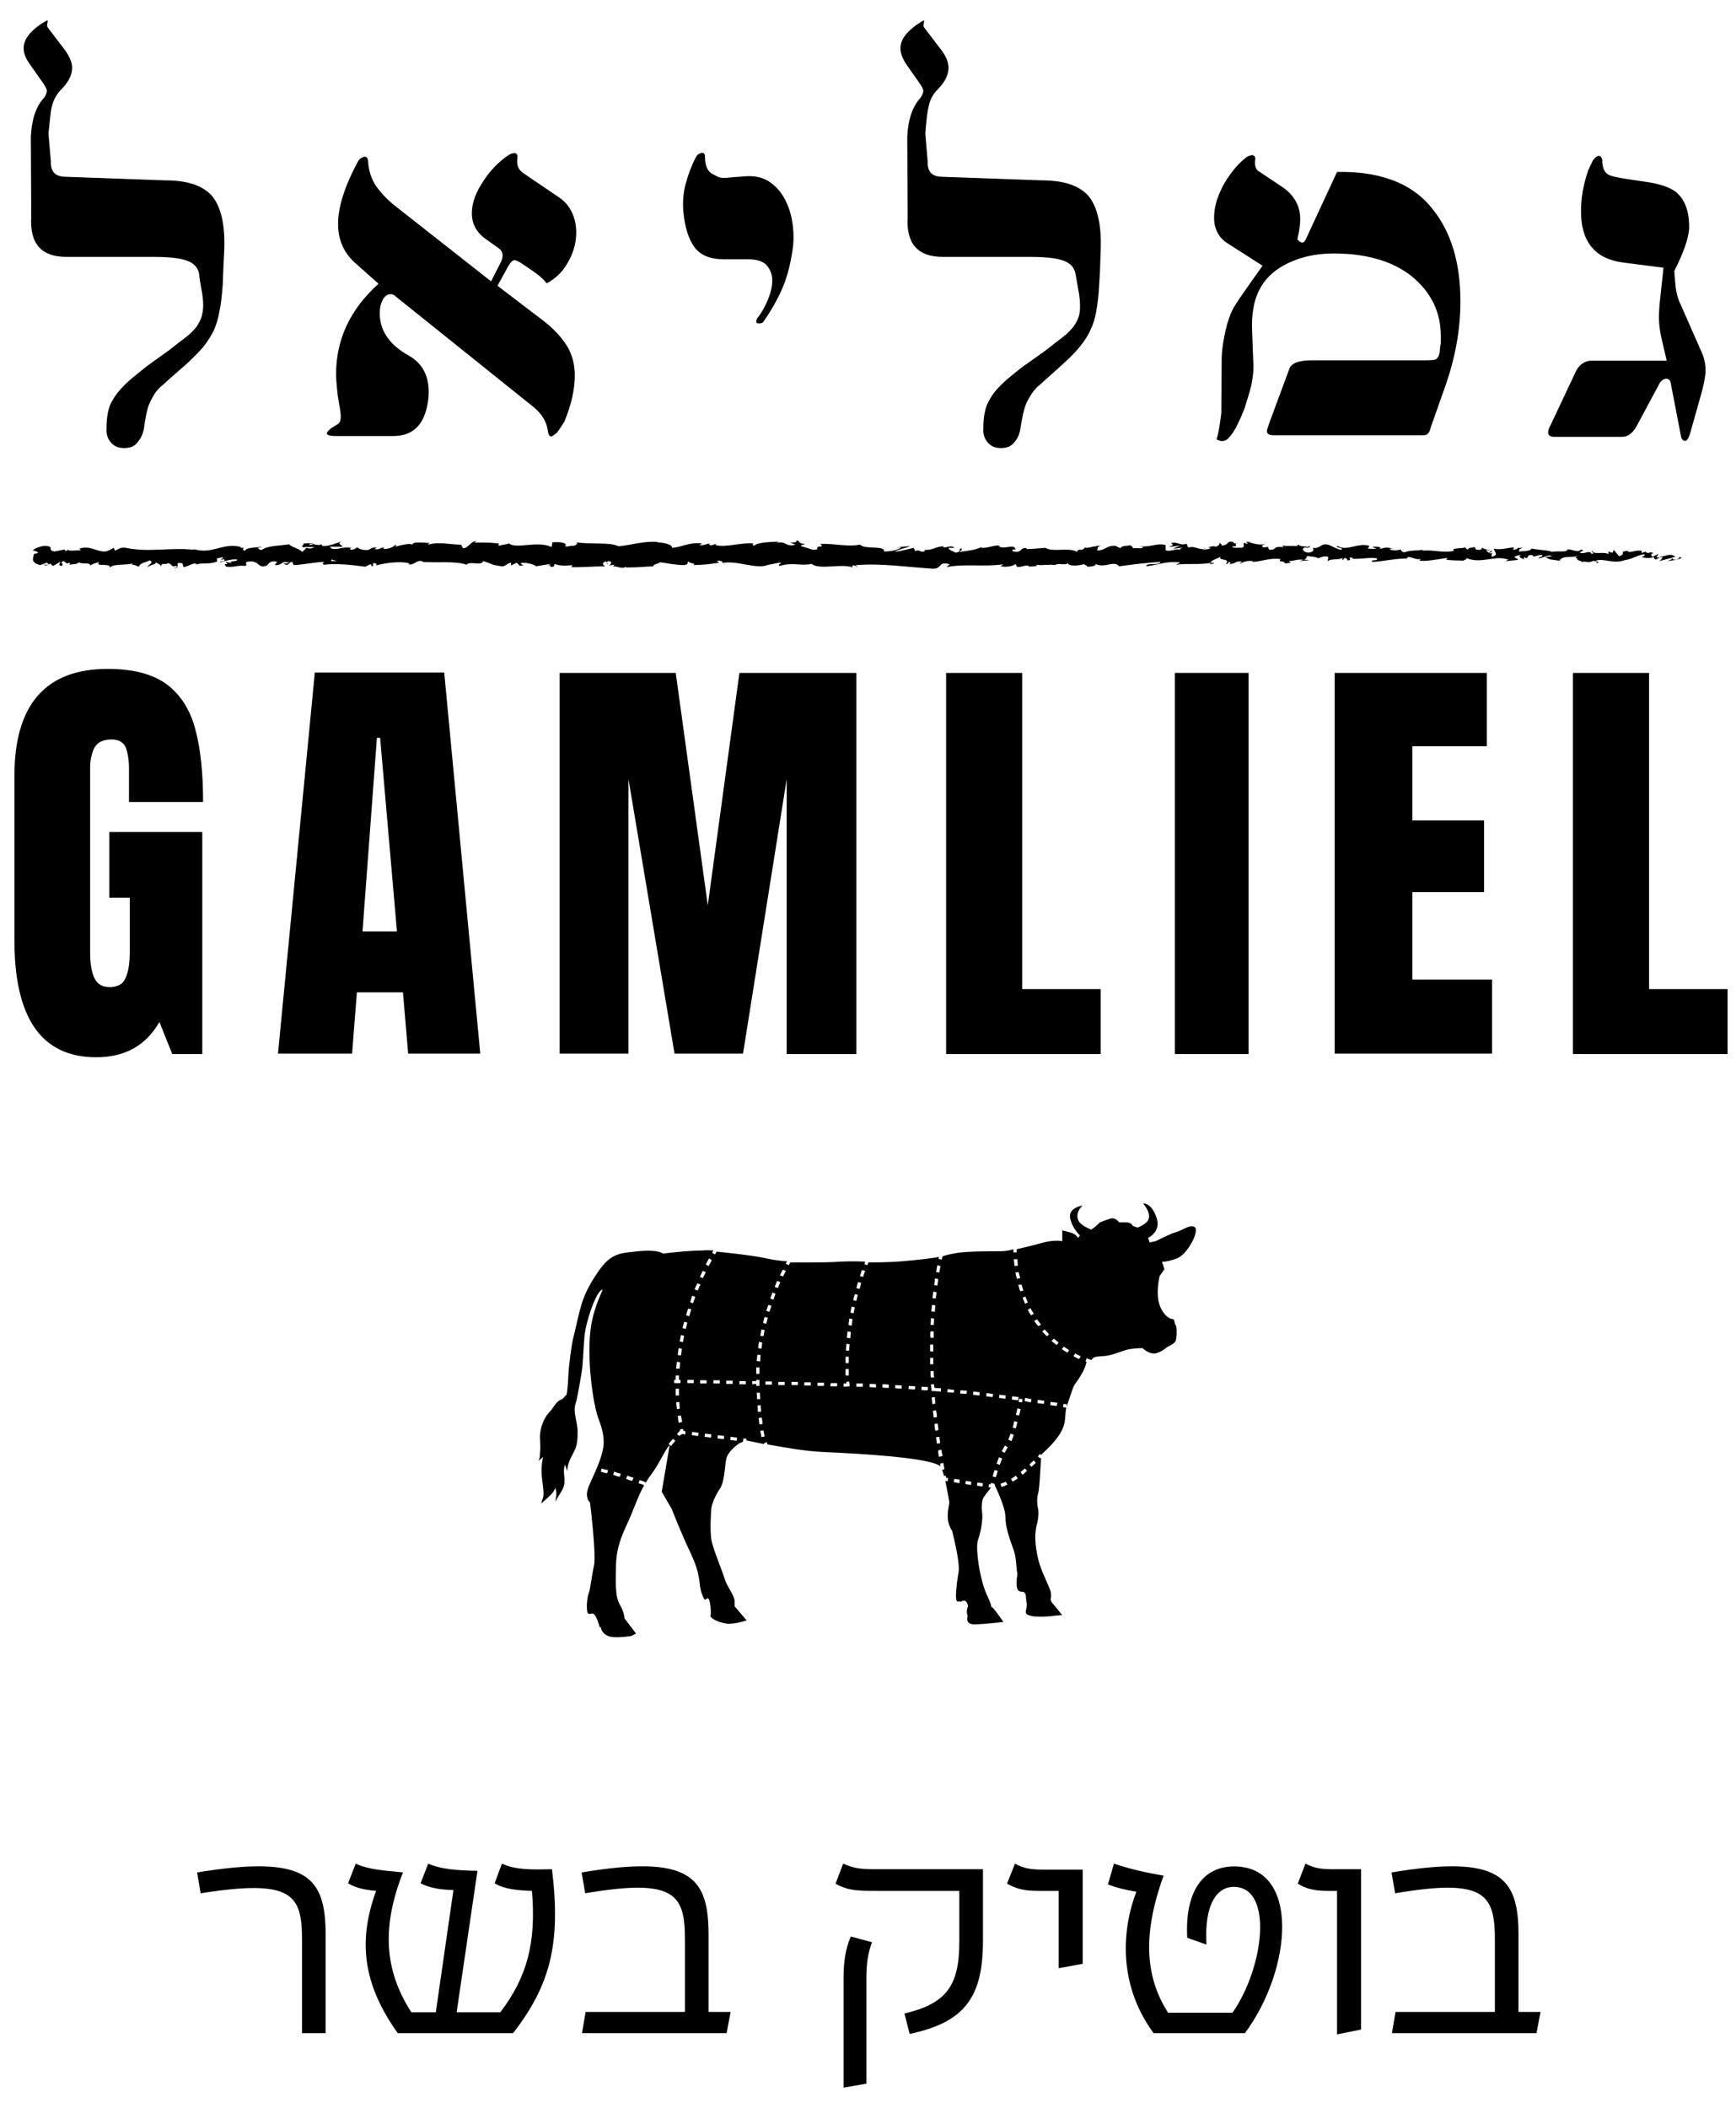
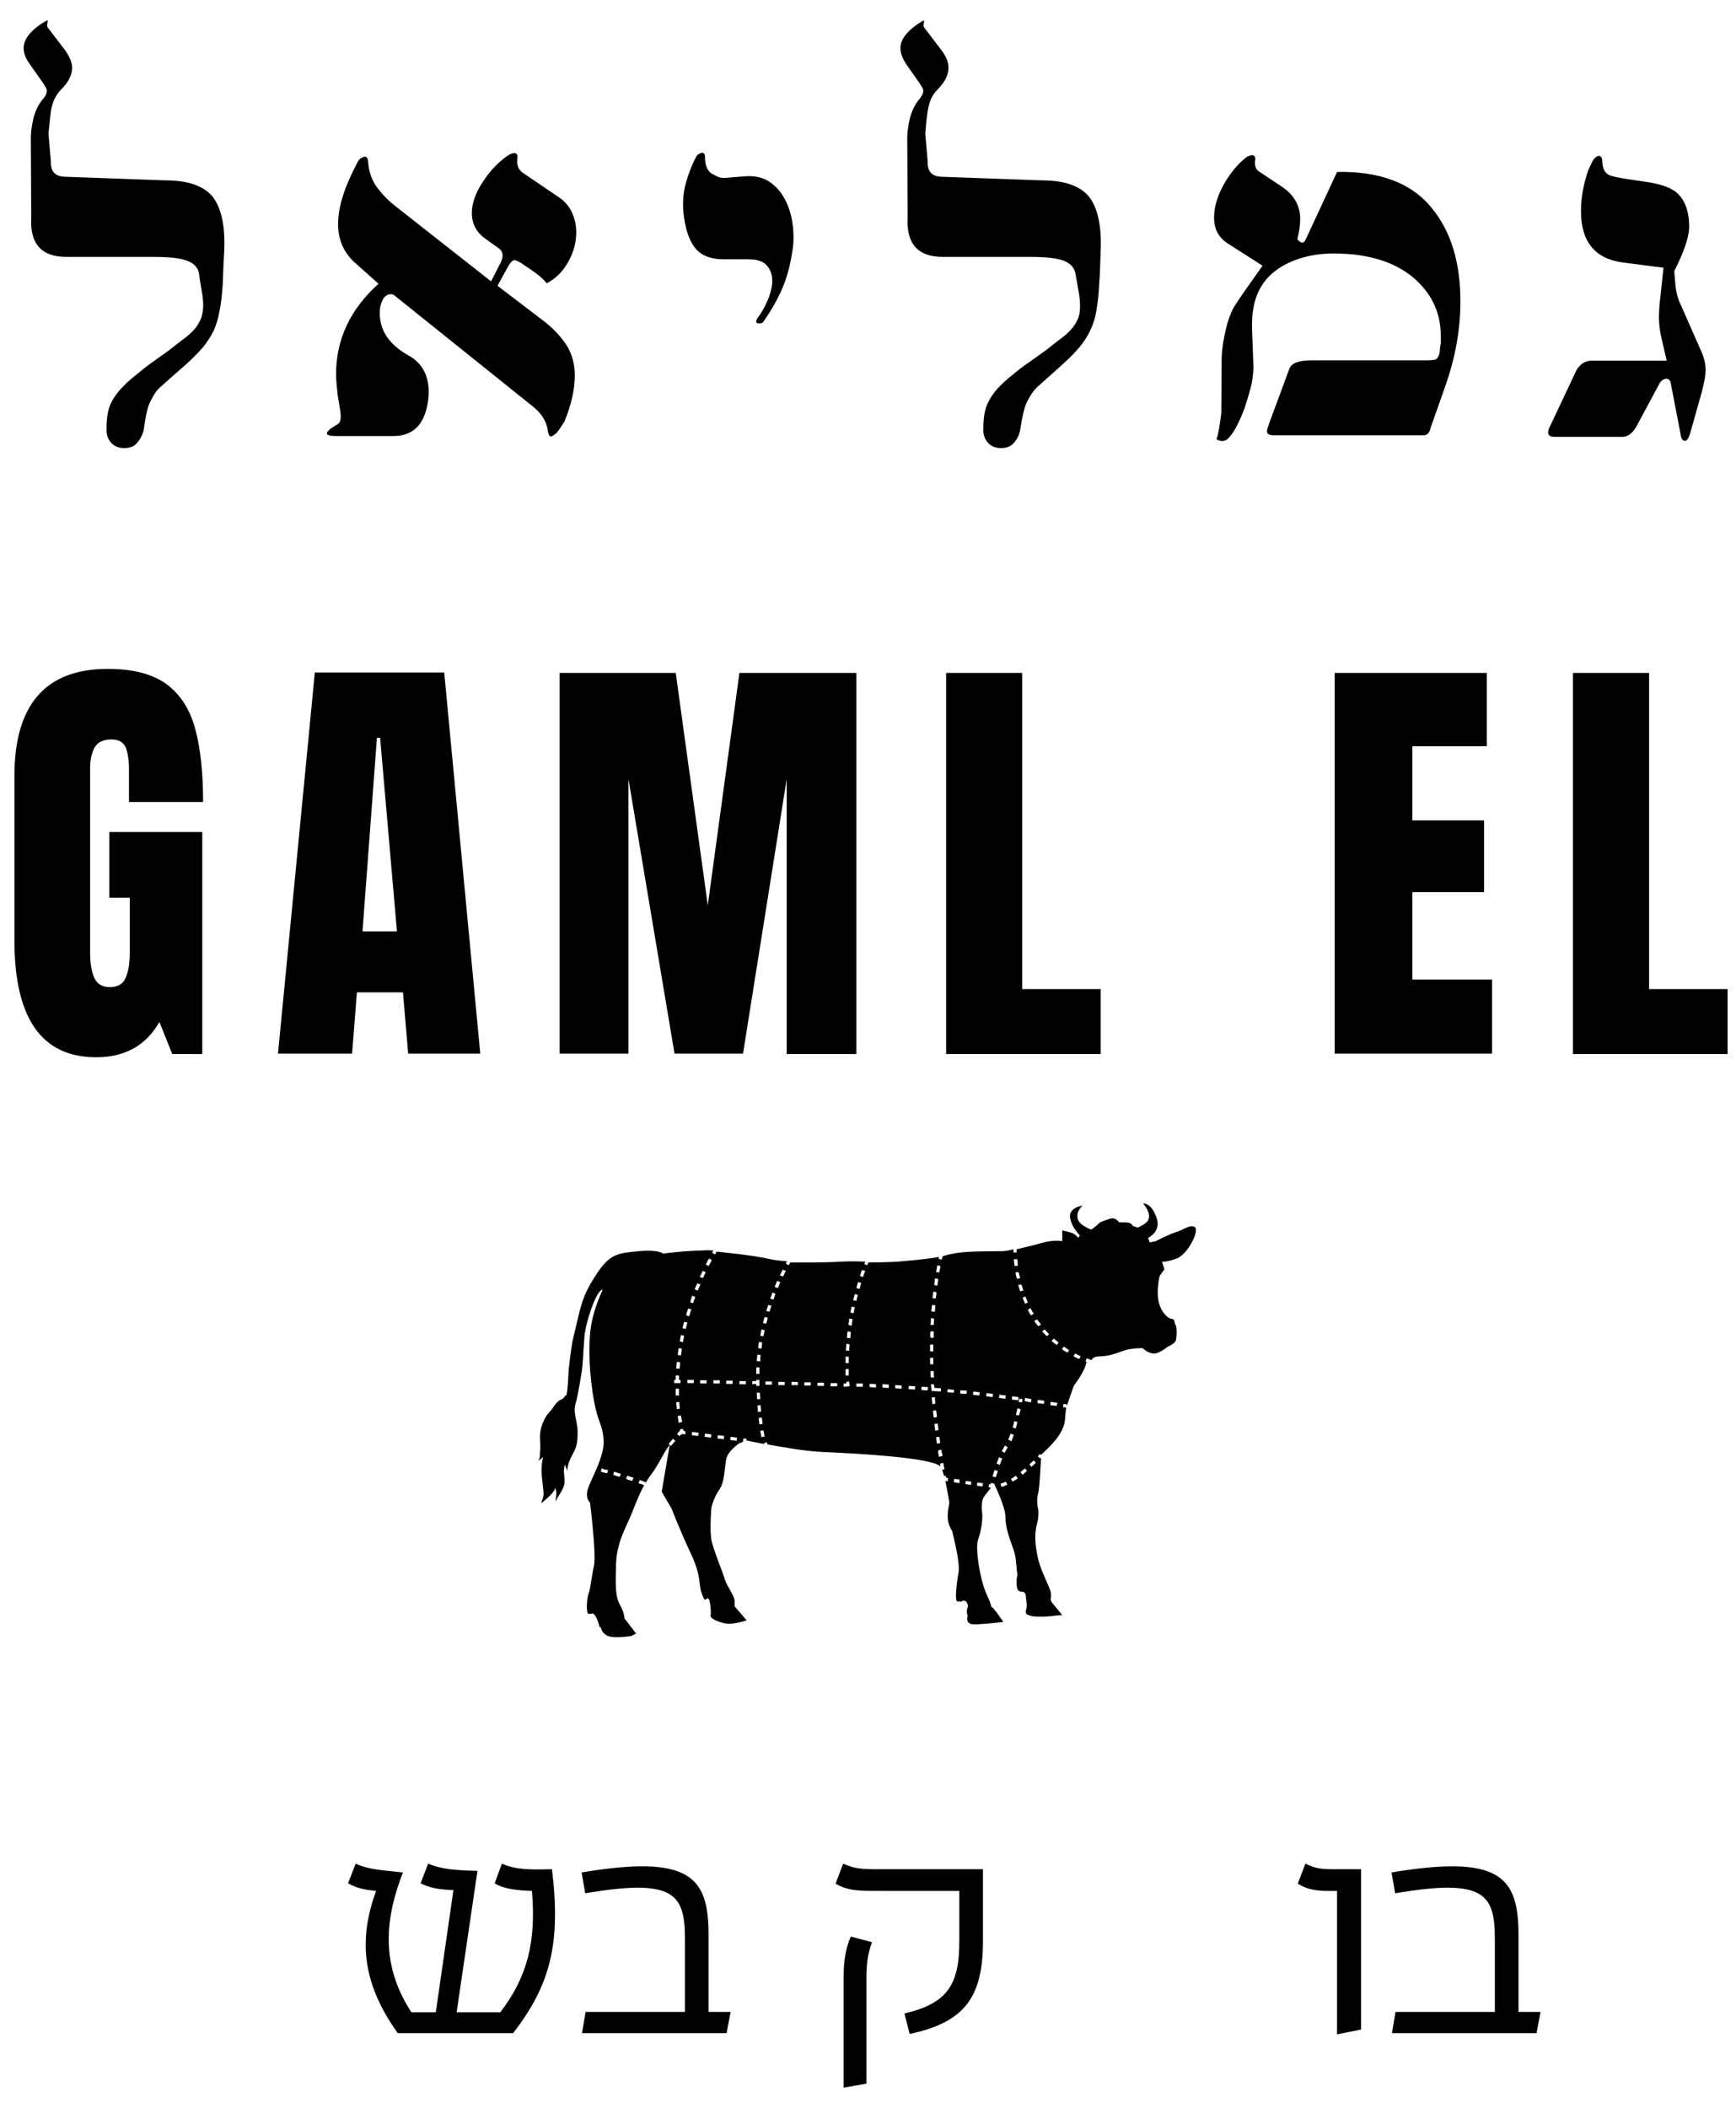
<svg xmlns="http://www.w3.org/2000/svg" xmlns:xlink="http://www.w3.org/1999/xlink" version="1.1" id="Layer_1" x="0px" y="0px" width="4.334px" height="5.26px" viewBox="0 0 4.334 5.26" style="enable-background:new 0 0 4.334 5.26;" xml:space="preserve">
  <title>logo</title>
  <desc>Created with Sketch.</desc>
  <g>
    <defs>
      <rect id="SVGID_1_" x="360.25" y="-275.879" width="375" height="375" />
    </defs>
    <clipPath id="SVGID_2_">
      <use xlink:href="#SVGID_1_" style="overflow:visible;" />
    </clipPath>
  </g>
  <g>
    <g>
      <g>
        <g>
			</g>
      </g>
      <g>
-         <path d="M0.813,4.829v0.244H0.754V4.84c0-0.114-0.025-0.152-0.253-0.116L0.492,4.672C0.767,4.627,0.813,4.682,0.813,4.829z" />
        <path d="M1.281,5.073H0.993C0.908,4.954,0.892,4.846,0.939,4.718C0.916,4.716,0.89,4.712,0.869,4.699L0.888,4.65     c0.031,0.015,0.071,0.017,0.118,0.022C0.952,4.81,0.96,4.917,1.027,5.021h0.061l0.044-0.305C1.099,4.715,1.073,4.711,1.05,4.699     L1.069,4.65C1.101,4.664,1.14,4.667,1.192,4.668L1.14,5.021h0.109c0.067-0.088,0.09-0.174,0.079-0.303     C1.295,4.717,1.258,4.714,1.235,4.699L1.253,4.65c0.035,0.016,0.073,0.015,0.125,0.014C1.401,4.851,1.373,4.954,1.281,5.073z" />
        <path d="M1.824,5.02l-0.01,0.053H1.453L1.462,5.02h0.248V4.84c0-0.114-0.025-0.154-0.249-0.116L1.452,4.672     c0.27-0.045,0.317,0.01,0.317,0.156V5.02H1.824z" />
        <path d="M2.258,5.024c0.105-0.025,0.137-0.069,0.137-0.18V4.718H2.196c-0.046,0-0.078,0.001-0.11-0.018l0.019-0.05     c0.027,0.012,0.042,0.014,0.086,0.014h0.263v0.179c0,0.142-0.047,0.203-0.183,0.232L2.258,5.024z M2.106,4.935     c0-0.037,0.004-0.071,0.018-0.103l0.053,0.014c-0.01,0.027-0.014,0.053-0.014,0.089v0.264l-0.057,0.01V4.935z" />
-         <path d="M2.643,4.718h-0.05c-0.037,0-0.055-0.005-0.079-0.018L2.534,4.65C2.557,4.663,2.576,4.665,2.61,4.665h0.093v0.235     L2.643,4.911V4.718z" />
-         <path d="M3.108,5.073H2.88C2.789,4.949,2.802,4.811,2.837,4.72C2.81,4.716,2.784,4.709,2.766,4.702L2.781,4.65     C2.822,4.664,2.864,4.673,2.905,4.68c-0.058,0.16-0.04,0.261,0.011,0.342h0.161c0.079-0.113,0.103-0.314,0.003-0.314     c-0.04,0-0.074,0.04-0.068,0.144L2.964,4.835C2.958,4.727,2.998,4.657,3.081,4.657C3.247,4.657,3.226,4.914,3.108,5.073z" />
        <path d="M3.338,4.718H3.313c-0.033,0-0.054-0.006-0.073-0.018L3.259,4.65c0.024,0.012,0.039,0.014,0.073,0.014h0.066v0.4     L3.338,5.076V4.718z" />
        <path d="M3.846,5.02l-0.01,0.053H3.475L3.484,5.02h0.248V4.84c0-0.114-0.025-0.154-0.249-0.116L3.474,4.672     c0.27-0.045,0.317,0.01,0.317,0.156V5.02H3.846z" />
      </g>
      <g>
        <g>
          <path d="M0.24,2.638c-0.136,0-0.204-0.097-0.204-0.292v-0.41c0-0.178,0.078-0.267,0.233-0.267c0.064,0,0.113,0.013,0.148,0.039      c0.034,0.026,0.058,0.063,0.071,0.113c0.013,0.049,0.019,0.109,0.019,0.18H0.322V1.917c0-0.021-0.003-0.038-0.008-0.052      C0.308,1.852,0.296,1.845,0.279,1.845c-0.022,0-0.036,0.007-0.044,0.022C0.228,1.882,0.225,1.898,0.225,1.916v0.461      c0,0.025,0.003,0.046,0.01,0.062c0.007,0.016,0.02,0.024,0.039,0.024c0.02,0,0.034-0.008,0.04-0.024      c0.007-0.016,0.01-0.037,0.01-0.064V2.24H0.273V2.076h0.232v0.554H0.43l-0.032-0.08C0.364,2.609,0.312,2.638,0.24,2.638z" />
          <path d="M0.694,2.629l0.092-0.951h0.323l0.09,0.951h-0.18L1.006,2.476H0.891L0.879,2.629H0.694z M0.905,2.324h0.086L0.949,1.841      H0.941L0.905,2.324z" />
          <path d="M1.397,2.629V1.679h0.29l0.08,0.58l0.079-0.58h0.292v0.951H1.964V1.944L1.855,2.629H1.684L1.569,1.944v0.685H1.397z" />
          <path d="M2.362,2.629V1.679h0.19v0.789h0.196v0.162H2.362z" />
-           <path d="M2.933,2.629V1.679h0.184v0.951H2.933z" />
          <path d="M3.332,2.629V1.679h0.38v0.183H3.526v0.185h0.179v0.179H3.526v0.218h0.199v0.185H3.332z" />
          <path d="M3.927,2.629V1.679h0.19v0.789h0.196v0.162H3.927z" />
        </g>
      </g>
      <g>
        <path d="M0.412,0.45c0.058,0,0.097,0.014,0.119,0.041c0.021,0.027,0.031,0.071,0.029,0.13C0.558,0.656,0.557,0.686,0.556,0.711     C0.554,0.737,0.552,0.758,0.548,0.776C0.545,0.794,0.54,0.81,0.534,0.824C0.527,0.838,0.519,0.851,0.508,0.865     C0.497,0.878,0.483,0.892,0.467,0.907C0.45,0.922,0.43,0.939,0.407,0.96C0.397,0.968,0.39,0.976,0.385,0.984     C0.38,0.993,0.376,1,0.373,1.007C0.368,1.018,0.363,1.04,0.359,1.072C0.356,1.084,0.351,1.095,0.343,1.104     C0.336,1.114,0.324,1.118,0.31,1.118c-0.015,0-0.026-0.005-0.034-0.015c-0.008-0.01-0.011-0.021-0.01-0.034     c0-0.025,0.003-0.045,0.01-0.061C0.282,0.995,0.291,0.982,0.302,0.97c0.011-0.012,0.023-0.023,0.037-0.034     C0.352,0.925,0.366,0.914,0.38,0.904c0.014-0.01,0.028-0.02,0.042-0.03c0.015-0.012,0.028-0.022,0.04-0.031     C0.473,0.835,0.483,0.825,0.49,0.816c0.007-0.01,0.013-0.021,0.015-0.033C0.508,0.77,0.508,0.754,0.505,0.734     C0.501,0.711,0.498,0.694,0.497,0.683c-0.002-0.011-0.008-0.02-0.017-0.026C0.464,0.646,0.433,0.641,0.386,0.641h-0.22     c-0.063,0-0.092-0.033-0.088-0.1l-0.001-0.2C0.079,0.298,0.09,0.265,0.11,0.244c0.005-0.007,0.007-0.013,0.007-0.018     c0-0.004-0.005-0.013-0.016-0.028L0.075,0.161C0.064,0.146,0.059,0.133,0.059,0.12c0-0.02,0.014-0.04,0.043-0.06     c0.01-0.006,0.015-0.009,0.016-0.009h0.001c0,0.002,0,0.005-0.001,0.009c-0.001,0.004,0,0.008,0.003,0.011l0.042,0.055     C0.174,0.142,0.18,0.156,0.18,0.169c0,0.018-0.009,0.036-0.027,0.054C0.141,0.235,0.133,0.25,0.129,0.268     C0.127,0.274,0.125,0.295,0.121,0.333l0.006,0.07C0.126,0.427,0.137,0.44,0.161,0.441L0.412,0.45z M1.305,0.659     C1.296,0.653,1.29,0.65,1.285,0.649c-0.005,0-0.01,0.005-0.016,0.015L1.242,0.713l0.118,0.09c0.025,0.02,0.043,0.04,0.056,0.061     C1.429,0.886,1.435,0.91,1.435,0.937c0,0.035-0.009,0.074-0.026,0.115C1.408,1.053,1.406,1.057,1.402,1.063     C1.398,1.069,1.394,1.075,1.39,1.08C1.385,1.084,1.381,1.087,1.377,1.089C1.373,1.09,1.37,1.086,1.368,1.078     C1.366,1.054,1.353,1.032,1.33,1.014L0.987,0.739C0.984,0.736,0.98,0.734,0.976,0.734c-0.009,0-0.016,0.005-0.021,0.015     c-0.005,0.01-0.007,0.02-0.007,0.032c0,0.044,0.024,0.079,0.072,0.106c0.036,0.02,0.053,0.054,0.05,0.102     C1.064,1.055,1.035,1.088,0.982,1.088H0.839c-0.015,0-0.023-0.002-0.023-0.007c0-0.002,0.003-0.006,0.01-0.012l0.019-0.012     C0.851,1.052,0.852,1.04,0.849,1.022L0.845,0.998C0.843,0.987,0.842,0.977,0.841,0.966C0.84,0.955,0.839,0.944,0.839,0.934     c0-0.087,0.035-0.162,0.106-0.226L0.89,0.659c-0.031-0.026-0.046-0.06-0.046-0.1c0-0.042,0.016-0.093,0.048-0.153     C0.895,0.399,0.9,0.394,0.907,0.392c0.007-0.003,0.011,0.001,0.012,0.01c0.001,0.023,0.008,0.044,0.019,0.061     C0.95,0.48,0.966,0.498,0.988,0.515l0.238,0.187L1.25,0.655c0.008-0.016,0.006-0.029-0.007-0.037L1.215,0.598     C1.191,0.582,1.178,0.56,1.178,0.532c0-0.026,0.01-0.053,0.03-0.082c0.017-0.026,0.037-0.046,0.06-0.062     c0.007-0.005,0.013-0.006,0.018-0.006c0.005,0.002,0.006,0.005,0.006,0.01C1.289,0.41,1.293,0.422,1.305,0.431l0.09,0.061     c0.018,0.012,0.03,0.028,0.037,0.048c0.007,0.02,0.008,0.04,0.005,0.061C1.434,0.622,1.426,0.642,1.414,0.661     c-0.012,0.02-0.029,0.035-0.049,0.046c-0.008-0.01-0.017-0.018-0.028-0.026C1.327,0.674,1.317,0.667,1.305,0.659z M1.859,0.44     c0.023-0.002,0.042,0.002,0.058,0.011c0.016,0.01,0.029,0.023,0.039,0.04c0.01,0.017,0.017,0.036,0.021,0.057     C1.981,0.57,1.982,0.592,1.98,0.614C1.975,0.652,1.967,0.686,1.955,0.715c-0.012,0.029-0.029,0.059-0.05,0.089     c-0.002,0.002-0.005,0.003-0.01,0.003c-0.005,0-0.007-0.001-0.007-0.005c0-0.003,0.001-0.005,0.002-0.007     C1.901,0.781,1.91,0.765,1.917,0.748C1.924,0.731,1.928,0.715,1.928,0.7c0-0.015-0.005-0.028-0.014-0.038     C1.905,0.652,1.89,0.647,1.868,0.647h-0.06c-0.035,0-0.059-0.01-0.074-0.03C1.719,0.597,1.71,0.568,1.706,0.528     c-0.002-0.025,0-0.048,0.006-0.07c0.006-0.022,0.014-0.044,0.025-0.065C1.739,0.388,1.743,0.384,1.75,0.382     c0.006-0.002,0.01,0.001,0.01,0.009c0,0.02,0.005,0.033,0.015,0.041C1.777,0.433,1.782,0.436,1.79,0.44     c0.007,0.004,0.018,0.005,0.03,0.003L1.859,0.44z M2.6,0.45c0.058,0,0.097,0.014,0.119,0.041C2.74,0.518,2.75,0.562,2.748,0.621     C2.747,0.656,2.746,0.686,2.744,0.711C2.743,0.737,2.74,0.758,2.737,0.776C2.734,0.794,2.729,0.81,2.722,0.824     C2.716,0.838,2.707,0.851,2.696,0.865C2.685,0.878,2.672,0.892,2.655,0.907C2.639,0.922,2.619,0.939,2.596,0.96     c-0.01,0.008-0.017,0.017-0.022,0.025C2.569,0.993,2.565,1,2.562,1.007C2.557,1.018,2.552,1.04,2.547,1.072     C2.545,1.084,2.54,1.095,2.532,1.104C2.524,1.114,2.513,1.118,2.499,1.118c-0.015,0-0.026-0.005-0.034-0.015     c-0.008-0.01-0.011-0.021-0.01-0.034c0-0.025,0.003-0.045,0.01-0.061C2.471,0.995,2.479,0.982,2.49,0.97     c0.011-0.012,0.023-0.023,0.037-0.034C2.54,0.925,2.554,0.914,2.569,0.904c0.014-0.01,0.028-0.02,0.042-0.03     c0.015-0.012,0.028-0.022,0.04-0.031c0.012-0.009,0.021-0.018,0.029-0.028c0.007-0.01,0.013-0.021,0.015-0.033     C2.697,0.77,2.697,0.754,2.694,0.734C2.69,0.711,2.687,0.694,2.685,0.683c-0.002-0.011-0.008-0.02-0.017-0.026     C2.653,0.646,2.621,0.641,2.574,0.641h-0.22c-0.063,0-0.092-0.033-0.088-0.1l-0.001-0.2c0.002-0.043,0.013-0.075,0.033-0.097     c0.005-0.007,0.007-0.013,0.007-0.018c0-0.004-0.005-0.013-0.016-0.028L2.263,0.161C2.253,0.146,2.248,0.133,2.248,0.12     c0-0.02,0.014-0.04,0.043-0.06C2.3,0.054,2.306,0.051,2.306,0.051h0.001c0,0.002,0,0.005-0.001,0.009     c-0.001,0.004,0,0.008,0.003,0.011l0.042,0.055c0.011,0.015,0.017,0.029,0.017,0.043c0,0.018-0.009,0.036-0.027,0.054     C2.329,0.235,2.321,0.25,2.318,0.268C2.316,0.274,2.313,0.295,2.31,0.333l0.006,0.07C2.315,0.427,2.326,0.44,2.349,0.441     L2.6,0.45z M3.066,0.608C3.043,0.594,3.031,0.572,3.031,0.543c0-0.028,0.009-0.056,0.026-0.086     C3.065,0.443,3.074,0.431,3.083,0.42C3.092,0.409,3.102,0.4,3.112,0.392c0.007-0.004,0.012-0.005,0.016-0.005     c0.004,0.002,0.006,0.005,0.006,0.009C3.131,0.413,3.135,0.424,3.145,0.429l0.057,0.038c0.029,0.02,0.044,0.047,0.044,0.079     c0,0.014-0.002,0.03-0.007,0.051c0.009,0.011,0.016,0.011,0.021,0l0.078-0.168c0.05-0.001,0.096,0.005,0.137,0.02     c0.041,0.015,0.075,0.039,0.101,0.072c0.047,0.058,0.07,0.135,0.07,0.231c0,0.071-0.013,0.142-0.039,0.215L3.571,1.069     C3.569,1.08,3.563,1.086,3.554,1.086H3.18c-0.011,0-0.017-0.003-0.017-0.01c0-0.003,0.002-0.01,0.006-0.021L3.219,0.92     c0.005-0.014,0.024-0.021,0.057-0.021H3.56c0.014,0,0.021-0.001,0.024-0.002c0.007-0.004,0.011-0.014,0.011-0.029     c0.001-0.005,0.002-0.01,0.002-0.015c0-0.005,0-0.01,0-0.015c0-0.059-0.024-0.109-0.073-0.149     c-0.023-0.018-0.05-0.032-0.08-0.041c-0.03-0.009-0.061-0.014-0.093-0.015C3.296,0.63,3.249,0.639,3.209,0.66     c-0.046,0.024-0.072,0.061-0.08,0.11C3.126,0.786,3.125,0.805,3.126,0.828c0.001,0.024,0.002,0.05,0.003,0.079     C3.13,0.924,3.128,0.941,3.124,0.961C3.119,0.981,3.113,1,3.107,1.019C3.1,1.037,3.093,1.053,3.085,1.068     C3.077,1.082,3.07,1.091,3.064,1.096c-0.008,0.006-0.017,0.006-0.027,0c0.002-0.005,0.004-0.013,0.006-0.024     c0.002-0.011,0.004-0.025,0.006-0.041l0.001-0.14c0.001-0.023,0.005-0.046,0.01-0.068c0.005-0.022,0.012-0.041,0.02-0.056     C3.085,0.76,3.092,0.748,3.104,0.731c0.012-0.017,0.028-0.04,0.048-0.068L3.066,0.608z M4.104,0.453     c0.037,0.005,0.063,0.013,0.08,0.026c0.023,0.019,0.034,0.05,0.033,0.092C4.215,0.596,4.203,0.631,4.18,0.676     c0.001,0.02,0.003,0.033,0.003,0.038c0.002,0.017,0.006,0.032,0.012,0.044l0.052,0.118c0.007,0.015,0.011,0.031,0.011,0.048     c0,0.017-0.006,0.044-0.017,0.081L4.219,1.083C4.215,1.095,4.211,1.1,4.207,1.1c-0.006,0-0.01-0.005-0.011-0.015L4.172,0.961     C4.171,0.95,4.167,0.945,4.16,0.945c-0.005,0-0.011,0.003-0.016,0.01L4.086,1.063C4.076,1.081,4.064,1.09,4.05,1.09H3.88     c-0.01,0-0.015-0.004-0.015-0.011c0-0.005,0.002-0.011,0.005-0.016l0.066-0.14C3.945,0.909,3.956,0.901,3.971,0.9h0.19     L4.148,0.844c-0.003-0.013-0.005-0.026-0.006-0.04c-0.001-0.014,0-0.028,0.001-0.043l0.01-0.093L4.052,0.655     c-0.07-0.009-0.105-0.052-0.105-0.128c0-0.033,0.006-0.067,0.018-0.102C3.968,0.419,3.97,0.414,3.972,0.41     C3.974,0.407,3.975,0.403,3.977,0.4c0.005-0.007,0.01-0.011,0.015-0.011c0.004,0,0.006,0.003,0.008,0.009     c0,0.02,0.005,0.032,0.016,0.038C4.02,0.439,4.037,0.443,4.064,0.447L4.104,0.453z" />
      </g>
    </g>
-     <path d="M0.774,1.357c0.005-0.001,0.007,0,0.007,0.002c-0.002,0-0.005,0-0.009,0.001c0,0,0,0-0.001,0.001   C0.772,1.359,0.773,1.358,0.774,1.357z M0.841,1.4c-0.004,0-0.009,0-0.014,0c-0.001-0.002,0-0.004,0.003-0.004   C0.828,1.397,0.836,1.398,0.841,1.4z M0.809,1.4C0.809,1.4,0.809,1.4,0.809,1.4c-0.003,0-0.006,0-0.008,0   C0.803,1.4,0.805,1.4,0.809,1.4z M0.433,1.418c0.016,0,0.008-0.008,0.011-0.013c0.019-0.002,0.009,0.006,0.015,0.01   c0.012-0.002,0.021-0.01,0.03-0.009c0.001,0.001,0.002,0.002,0,0.003c0.013-0.006,0.038,0,0.052-0.008   c0.001,0.001,0.002,0.001,0.002,0.002C0.542,1.4,0.541,1.396,0.542,1.393c0.007,0,0.013-0.005,0.016,0   c-0.004,0-0.005,0.002-0.007,0.004l0.008-0.002c0.007,0.008-0.01,0.003-0.01,0.008C0.563,1.4,0.58,1.394,0.592,1.396   C0.594,1.403,0.565,1.398,0.58,1.405L0.563,1.402c0.013,0.012-0.011-0.001,0.002,0.012C0.587,1.416,0.59,1.41,0.613,1.412   c0.005-0.004-0.002-0.006,0.003-0.01c0.033-0.007,0.026,0.019,0.05,0.009c0.006-0.005,0.009-0.014,0.026-0.009L0.686,1.41   c0.022,0.001,0.013-0.012,0.036-0.006C0.718,1.407,0.705,1.406,0.708,1.407C0.723,1.414,0.719,1.402,0.73,1.402L0.733,1.41   c0.024-0.001,0.05-0.007,0.076-0.008c-0.001,0.002-0.006,0.005,0,0.007C0.842,1.405,0.88,1.41,0.912,1.414l0.012-0.006   c0.003,0,0.005,0.003,0.002,0.004c0.012,0.002,0.001-0.004,0.007-0.007c0.007,0,0.009,0.004,0.005,0.006   C0.96,1.405,1,1.399,1.023,1.406L1.019,1.408c0.018,0.003,0.02-0.013,0.037-0.007L1.053,1.402c0.039,0.003,0.082-0.003,0.112,0.007   C1.171,1.399,1.204,1.413,1.206,1.4c0.022,0.006,0.016,0.009,0.047,0.013c0.008,0.001,0.013-0.008,0.023-0.009l0,0.007l0.014-0.007   l0.008,0.008l0.01-0.002c-0.004,0-0.008-0.003-0.008-0.005c0.015-0.003,0.037,0.005,0.038,0.008l0.036-0.006   C1.373,1.409,1.367,1.41,1.363,1.412c0.019-0.007,0.003,0.007,0.021,0.001C1.381,1.411,1.385,1.409,1.385,1.407   C1.394,1.412,1.414,1.412,1.429,1.41L1.426,1.415c0.027,0.001,0.056-0.002,0.086-0.002C1.502,1.41,1.504,1.402,1.513,1.401   l0.004,0.007C1.522,1.404,1.507,1.406,1.519,1.4C1.53,1.401,1.526,1.408,1.52,1.411l0.014-0.002C1.534,1.41,1.531,1.412,1.53,1.414   C1.536,1.41,1.554,1.422,1.562,1.414l0.001,0.002c0.03,0,0.044-0.002,0.068-0.003c0-0.006,0.01-0.005,0.017-0.01   C1.666,1.405,1.686,1.41,1.708,1.41c0.015-0.003,0.004-0.005,0.011-0.009C1.72,1.406,1.742,1.406,1.73,1.41   c0.026-0.001,0.033-0.001,0.066-0.006C1.793,1.402,1.789,1.401,1.791,1.399c0.006-0.001,0.014,0.002,0.013,0.005L1.802,1.405   c0.037-0.008,0.085,0.016,0.114,0.005L1.915,1.41l0.03-0.006c0.014,0.001-0.008,0.004,0.002,0.008   C1.98,1.402,1.999,1.413,2.026,1.407C2.047,1.423,2.1,1.405,2.129,1.416L2.127,1.412c0.007-0.004,0.009,0.002,0.014,0.003   C2.14,1.412,2.133,1.412,2.138,1.41C2.2,1.405,2.265,1.415,2.329,1.419c0.023,0.001,0.013-0.02,0.042-0.011L2.363,1.415   c0.047-0.009,0.096,0,0.141-0.007C2.502,1.41,2.502,1.412,2.497,1.412c0.01,0.005,0.036,0,0.036-0.004   c0.007,0,0.002,0.004,0.006,0.006c0.01,0.003,0.024-0.007,0.03-0.001c0.001,0.001-0.003,0.002-0.004,0.002   C2.57,1.412,2.594,1.415,2.587,1.409C2.605,1.412,2.62,1.407,2.634,1.41c0.009-0.007,0.029,0.003,0.032-0.006   c-0.001,0.01,0.03,0.008,0.041,0.003C2.704,1.41,2.717,1.41,2.713,1.414c0.012,0,0.024-0.002,0.022-0.007   c0.023,0.012,0.046-0.01,0.059,0.006C2.83,1.408,2.864,1.404,2.897,1.402C2.896,1.412,2.86,1.403,2.862,1.413   c0.031-0.004,0.05-0.013,0.081-0.01c0.008,0.001-0.005,0.004-0.007,0.006C2.967,1.405,2.996,1.41,3.024,1.404   c0,0.001-0.003,0.002-0.006,0.003c0.006,0,0.013,0.001,0.012-0.003L3.025,1.405C3.016,1.399,3.047,1.392,3.048,1.388   C3.038,1.401,3.075,1.391,3.06,1.408c0.004-0.001,0.008-0.003,0.007-0.006c0.005,0.001,0.007,0.003,0.002,0.006   C3.089,1.405,3.082,1.4,3.1,1.401c0,0.002-0.004,0.003-0.006,0.006c0.009-0.004,0.018-0.009,0.033-0.007   C3.127,1.401,3.129,1.403,3.124,1.402C3.15,1.402,3.168,1.391,3.197,1.395c-0.008,0.009,0.01,0.003,0.011,0.011l0.015-0.002   L3.217,1.4c0.013,0,0.025-0.006,0.037-0.003L3.244,1.4l0.025-0.002L3.255,1.396c0.014-0.004-0.001-0.01,0.016-0.008   c-0.004,0.001,0.013,0,0.02,0.005c0,0,0,0,0,0C3.298,1.39,3.305,1.387,3.315,1.389c0.003,0.003-0.002,0.009,0,0.011   c0.007-0.007,0.031-0.002,0.04-0.009C3.351,1.393,3.351,1.397,3.352,1.398l0.005-0.006c0.006,0.002,0.007,0.003,0.006,0.006   c0.019,0.001-0.006-0.01,0.016-0.006c-0.002,0-0.001,0.001-0.005,0.002c0.022,0.002,0.043-0.004,0.063-0.001   c0.006,0.008-0.018,0.002-0.011,0.009c0.03-0.001,0.061-0.01,0.09-0.008L3.512,1.394c0.004-0.012,0.021,0.006,0.036,0   C3.545,1.395,3.543,1.401,3.544,1.399c0.02,0.002,0.04-0.003,0.07-0.007L3.61,1.396c0.012,0.003,0.03,0.002,0.043,0.003   C3.657,1.396,3.664,1.396,3.66,1.392c0.038,0.017,0.073-0.009,0.107,0.005c-0.004,0-0.01,0.003-0.006,0.003l0.029-0.003   C3.787,1.392,3.786,1.394,3.78,1.39c0.004-0.003,0.012-0.005,0.019-0.005c-0.013,0.003,0,0.008,0.006,0.011   C3.803,1.394,3.805,1.392,3.805,1.39C3.82,1.399,3.807,1.38,3.828,1.386L3.827,1.389C3.835,1.388,3.842,1.384,3.85,1.385   c0.003,0.006-0.008,0.003-0.009,0.008c0.012,0,0.023-0.011,0.034-0.005C3.87,1.389,3.863,1.389,3.858,1.39   C3.87,1.397,3.871,1.396,3.88,1.397l-0.001,0L3.899,1.4L3.893,1.398c0.015-0.015,0.03-0.003,0.05-0.013   C3.924,1.394,3.94,1.39,3.938,1.397c0.005,0.002,0.013,0.004,0.011,0.006c0.009-0.005,0.016,0.004,0.029-0.004   c0.001,0.002,0.01,0,0.008,0.006c0.012-0.002-0.003-0.004-0.002-0.006c0.019-0.007,0.044,0.009,0.071-0.001   c0.023-0.004,0.028-0.011,0.049-0.015C4.111,1.386,4.098,1.39,4.098,1.39c0.012,0.003,0.021,0.003,0.032,0   c-0.002,0.002,0,0.003,0.003,0.006c0.009-0.001,0.006-0.008,0.018-0.005C4.149,1.394,4.146,1.398,4.142,1.4   c0.01-0.002,0.021-0.006,0.032-0.008C4.176,1.396,4.167,1.398,4.163,1.4c0.012-0.002,0.032-0.003,0.035-0.009L4.19,1.389   c0.004,0,0.002,0.005-0.001,0.006C4.179,1.4,4.174,1.393,4.174,1.391l0.008-0.001C4.174,1.377,4.151,1.391,4.135,1.391l0.006-0.009   L4.126,1.389C4.122,1.387,4.12,1.382,4.128,1.38c-0.011-0.005-0.01,0.003-0.019-0.002c-0.001-0.001-0.001-0.001,0-0.002L4.098,1.38   C4.1,1.378,4.096,1.373,4.102,1.375c-0.02-0.005-0.031,0.007-0.039,0l0.002-0.001C4.038,1.377,4.063,1.381,4.042,1.388L4.029,1.372   L4.026,1.379c-0.003,0-0.008-0.001-0.007-0.003C4.008,1.38,4.021,1.378,4.015,1.382c-0.013-0.006-0.037,0.003-0.04-0.008   C3.97,1.38,3.987,1.379,3.973,1.382C3.969,1.371,3.956,1.384,3.944,1.379c0.004-0.006,0.015-0.003,0.003-0.008   c-0.007,0.01-0.024-0.002-0.034,0c0,0.008-0.023,0.003-0.04,0.006C3.874,1.374,3.84,1.372,3.824,1.369l0-0.001   c-0.003,0.008-0.02,0.007-0.032,0.008c0-0.005,0.003-0.007,0.009-0.009l-0.011,0C3.788,1.37,3.784,1.371,3.777,1.372L3.78,1.366   c-0.015,0-0.031,0.007-0.05,0.003C3.728,1.375,3.745,1.385,3.724,1.389C3.724,1.386,3.723,1.38,3.728,1.379   c-0.002,0-0.006,0.003-0.01,0.001l0.008-0.005C3.718,1.373,3.722,1.379,3.715,1.379c0-0.004-0.005-0.003-0.004-0.007   c0.002,0,0.006,0.002,0.009,0C3.712,1.372,3.702,1.369,3.699,1.366c0.001,0.002,0,0.006-0.006,0.006   c-0.015,0-0.005-0.005-0.014-0.007c-0.004,0.003-0.013,0-0.014,0.006c-0.004,0-0.005-0.003-0.007-0.005   C3.65,1.369,3.621,1.367,3.63,1.374l0.002,0c0,0-0.001,0-0.001,0c0,0,0,0,0,0h0C3.605,1.381,3.577,1.371,3.552,1.374l0-0.002   C3.537,1.374,3.518,1.373,3.507,1.378c-0.005,0-0.011-0.004-0.009-0.007c-0.012,0.002-0.013,0.004-0.03,0   C3.48,1.368,3.464,1.368,3.48,1.369C3.465,1.367,3.462,1.364,3.445,1.37c0.006-0.006-0.011-0.007-0.019-0.005l0.011,0.004   c-0.008,0.001-0.015,0-0.022,0l0.004-0.007c-0.031-0.009-0.056,0.015-0.08,0c-0.008,0.005,0.017,0.004,0.01,0.01   C3.335,1.37,3.32,1.359,3.315,1.359C3.296,1.355,3.297,1.37,3.277,1.367c0.003,0.003,0.005,0.01-0.01,0.012   C3.252,1.378,3.249,1.368,3.258,1.366c0.003,0,0.005,0.001,0.005,0.001c0.005-0.001,0.011-0.002,0.005-0.005L3.266,1.365   C3.259,1.363,3.239,1.363,3.244,1.359C3.233,1.361,3.239,1.363,3.247,1.364c-0.018-0.004-0.029,0-0.047-0.003   c0.003,0.001,0.006,0.005,0.003,0.004C3.175,1.363,3.19,1.371,3.171,1.372c-0.011-0.004,0.004-0.01-0.015-0.006   C3.145,1.363,3.154,1.359,3.159,1.357C3.141,1.362,3.126,1.354,3.117,1.353l0.009-0.002C3.12,1.352,3.116,1.352,3.111,1.352   l0.005,0.005c-0.005-0.001-0.01-0.001-0.01-0.003C3.101,1.357,3.111,1.363,3.1,1.367C3.093,1.365,3.079,1.37,3.076,1.363   c0.022,0.002-0.002-0.007,0.016-0.008c-0.004,0.001-0.008,0.001-0.013,0C3.078,1.354,3.08,1.354,3.081,1.353   C3.06,1.347,3.071,1.361,3.049,1.361c0.003-0.004-0.005-0.007-0.009-0.007c0.009,0,0.004,0.007-0.004,0.01   C3.023,1.361,3.021,1.366,3.014,1.366l0.008,0.001C3.02,1.371,3.012,1.37,3.003,1.372C3.002,1.369,3.012,1.37,3.008,1.368   c-0.011,0.007-0.025-0.007-0.04-0.002C2.961,1.363,2.967,1.358,2.961,1.357C2.944,1.362,2.942,1.351,2.924,1.355   C2.93,1.361,2.93,1.359,2.918,1.365l0.03-0.004L2.928,1.369c0.009,0,0.019-0.003,0.024-0.002C2.944,1.37,2.944,1.369,2.949,1.373   C2.937,1.366,2.924,1.378,2.91,1.373l0-0.013C2.889,1.354,2.873,1.366,2.845,1.363l0.009,0.002   C2.851,1.371,2.837,1.366,2.828,1.368C2.829,1.364,2.824,1.362,2.82,1.36c0,0.003-0.02,0-0.023,0.008L2.785,1.362   C2.762,1.36,2.759,1.375,2.738,1.373c0.006-0.005-0.003-0.008,0.011-0.011c-0.007,0-0.014-0.001-0.014,0.002   C2.731,1.361,2.715,1.37,2.709,1.366C2.706,1.368,2.705,1.372,2.697,1.372c-0.001-0.001,0-0.002,0-0.002   c0,0.002-0.013,0.003-0.006,0.008C2.669,1.364,2.63,1.379,2.61,1.367C2.595,1.368,2.576,1.37,2.562,1.37   c0.001-0.001,0-0.002,0.003-0.002C2.545,1.364,2.553,1.381,2.53,1.376C2.519,1.369,2.542,1.372,2.535,1.37   C2.532,1.356,2.508,1.372,2.493,1.363l0.004-0.001C2.485,1.358,2.469,1.368,2.45,1.367c0,0,0.001-0.001,0-0.002   c-0.013,0.007-0.037,0.01-0.055,0.012C2.401,1.371,2.403,1.374,2.4,1.368C2.392,1.369,2.402,1.377,2.386,1.379   C2.381,1.376,2.369,1.373,2.368,1.367l0.015,0c-0.008-0.008-0.02,0-0.028-0.001l0.001-0.003c-0.023,0.001-0.024,0.01-0.049,0.009   L2.31,1.374C2.297,1.382,2.299,1.369,2.285,1.375L2.281,1.367C2.272,1.369,2.25,1.375,2.233,1.377   c0.009-0.006,0.028-0.01,0.04-0.014c-0.009,0-0.03,0.001-0.035,0.005C2.242,1.367,2.246,1.365,2.25,1.366   c-0.011,0.007-0.025,0.01-0.043,0.01C2.21,1.36,2.16,1.372,2.147,1.359C2.116,1.365,2.085,1.356,2.048,1.357   c0.013,0.013-0.011,0-0.008,0.014c-0.009,0.001-0.012,0.001-0.013,0L2.001,1.363C1.995,1.359,2.009,1.36,2.009,1.357   C1.99,1.356,2.001,1.351,1.988,1.348c0.003,0.005-0.007,0.007-0.017,0.005l0.015,0.006C1.96,1.366,1.964,1.348,1.937,1.355   l0.008-0.004c-0.014,0.002-0.05,0-0.063,0.011c-0.002-0.002-0.006-0.005,0-0.006C1.85,1.353,1.811,1.367,1.786,1.36l0.002-0.003   C1.782,1.358,1.777,1.363,1.77,1.359c0-0.001,0.002-0.003,0-0.003C1.766,1.357,1.754,1.362,1.746,1.36l0.007-0.004   C1.721,1.352,1.704,1.365,1.678,1.367c0-0.01-0.025-0.013-0.037-0.014l0-0.001C1.604,1.35,1.578,1.36,1.544,1.363   c-0.021-0.011-0.072-0.004-0.105-0.01c0.005,0.002-0.001,0.008-0.007,0.009C1.424,1.36,1.41,1.368,1.411,1.36l0.003,0   C1.408,1.351,1.392,1.353,1.379,1.353L1.377,1.365C1.343,1.348,1.289,1.371,1.271,1.356C1.263,1.359,1.253,1.359,1.245,1.362   l0-0.006C1.223,1.354,1.212,1.353,1.184,1.354L1.19,1.35c-0.016,0-0.02,0.018-0.034,0.018L1.151,1.359   c-0.027,0-0.055-0.008-0.082,0c0-0.001,0.001-0.004,0.006-0.004c-0.013,0-0.05-0.006-0.045,0.006c0-0.008-0.028-0.001-0.043,0.003   L0.99,1.358C0.978,1.366,0.977,1.368,0.96,1.37C0.956,1.37,0.957,1.365,0.962,1.367C0.948,1.364,0.951,1.373,0.935,1.37   l0.006-0.004c-0.014,0-0.013,0.002-0.021,0.006C0.911,1.374,0.894,1.37,0.892,1.365C0.89,1.368,0.882,1.373,0.874,1.371   C0.873,1.369,0.876,1.368,0.877,1.367C0.854,1.363,0.842,1.374,0.826,1.368c0-0.002-0.001-0.003-0.003-0.004   c0.019,0,0.034,0,0.032,0.001c0-0.006-0.015-0.007-0.003-0.014C0.84,1.355,0.82,1.364,0.805,1.362   C0.804,1.361,0.803,1.361,0.803,1.36l0.002-0.001c-0.003-0.001-0.006,0-0.009,0.001C0.79,1.359,0.787,1.359,0.783,1.358   C0.781,1.354,0.766,1.356,0.758,1.356c0.001,0.006-0.009,0.005,0,0.01c-0.001,0,0.001-0.001,0.006-0.001   c0.001,0,0.002,0,0.003-0.001c0,0,0,0-0.001,0.001c0.005,0,0.011,0,0.019,0C0.78,1.368,0.774,1.37,0.765,1.367   c-0.004,0.004-0.008,0.008-0.01,0.01c-0.01-0.009-0.03-0.013-0.033-0.019C0.699,1.362,0.668,1.361,0.654,1.372   c-0.007,0.001-0.008-0.003-0.01-0.005c0.004-0.001,0.008-0.001,0.01-0.003C0.641,1.367,0.615,1.365,0.612,1.374   C0.596,1.37,0.621,1.366,0.599,1.367l0.003-0.002C0.557,1.352,0.529,1.386,0.48,1.369C0.483,1.37,0.485,1.371,0.486,1.372   C0.43,1.365,0.37,1.379,0.315,1.367C0.299,1.365,0.297,1.37,0.287,1.374L0.284,1.367L0.268,1.375   c-0.023,0.006-0.04-0.016-0.07-0.006l0.004,0.004C0.191,1.373,0.168,1.376,0.17,1.371C0.168,1.372,0.166,1.376,0.162,1.374l0-0.003   L0.136,1.376c-0.02-0.003,0.003-0.014-0.026-0.014c-0.011,0.001-0.031,0.01-0.027,0.012c0.004,0,0.011,0.002,0.012,0.006   l-0.01,0.002c-0.002,0.01-0.01,0.021,0.015,0.028l0.017-0.006l0.006,0.005l-0.014,0C0.115,1.413,0.12,1.409,0.126,1.406   C0.128,1.409,0.13,1.411,0.133,1.412l0.017-0.01c0.002,0.004-0.008,0.008,0.004,0.01C0.162,1.407,0.146,1.403,0.159,1.4   c0.008,0.005,0.006,0.008,0.015,0.004C0.176,1.407,0.174,1.409,0.17,1.41c0.009-0.003,0.023-0.001,0.027-0.007   c0.009,0.006,0.029-0.001,0.028,0.008c0.003-0.002,0.015-0.008,0.023-0.008C0.234,1.415,0.278,1.404,0.274,1.416   c0.011-0.01,0.038-0.005,0.057-0.01C0.331,1.407,0.328,1.409,0.327,1.408C0.337,1.409,0.34,1.412,0.347,1.414   c0.001-0.009,0.018-0.011,0.027-0.016c0.013,0.008-0.008,0.01-0.004,0.018C0.37,1.409,0.393,1.409,0.388,1.403   c0.01,0.005,0.009,0.003,0.014,0.01C0.404,1.402,0.411,1.411,0.42,1.405c0.014,0.005,0.004,0.01,0.02,0.007   C0.447,1.415,0.433,1.418,0.433,1.418z" />
    <g>
      <path d="M1.357,3.729c0,0.008-0.005,0.015-0.005,0.022C1.365,3.738,1.38,3.729,1.387,3.712c0,0.005,0.002,0.009,0.002,0.014    c0,0.007-0.002,0.013-0.002,0.021c0.006-0.016,0.02-0.028,0.022-0.046c0.002-0.016-0.005-0.033,0.002-0.047    c0,0.006,0.006,0.014,0.005,0.019c0-0.021,0.009-0.035,0.018-0.053c0.008-0.016,0.008-0.032,0.008-0.049    c0-0.02-0.009-0.04-0.007-0.06c0.001-0.006,0.002-0.01,0.004-0.016c0.002-0.007,0.014-0.071,0.015-0.086    c0.002-0.024,0.003-0.049,0.005-0.073C1.462,3.299,1.486,3.23,1.5,3.22c0.013-0.01-0.007,0.012-0.021,0.071    C1.465,3.35,1.473,3.441,1.483,3.496c0.01,0.055,0.021,0.056,0.024,0.097c0.003,0.041-0.034,0.102-0.04,0.124    C1.461,3.74,1.473,3.749,1.473,3.749s0.016,0.129,0.01,0.157C1.477,3.933,1.474,3.964,1.47,3.975c-0.005,0.01-0.008,0.052,0,0.052    c0.007,0,0.009-0.002,0.012,0C1.491,4.034,1.497,4.06,1.497,4.06H1.5c0,0,0.001,0.015,0.018,0.022c0.016,0.007,0.058,0,0.058,0    l0.012-0.006L1.559,4.038c0,0,0-0.015-0.012-0.035c-0.012-0.021-0.01-0.059-0.009-0.102C1.54,3.858,1.553,3.83,1.568,3.797    c0.012-0.025,0.023-0.06,0.04-0.091C1.607,3.705,1.602,3.703,1.594,3.701l0.003-0.008c0.01,0.003,0.016,0.006,0.016,0.006    L1.61,3.703c0.005-0.008,0.009-0.015,0.015-0.023c0.02-0.026,0.031-0.055,0.047-0.075L1.669,3.603L1.68,3.59l0.006,0.005    L1.675,3.608L1.672,3.605l-0.02,0.117l0.025,0.043c0,0,0.021,0.055,0.048,0.112c0.027,0.058,0.018,0.074,0.027,0.099    c0.009,0.025,0.009,0.012,0.015,0.012c0.006,0,0.009,0.035,0.007,0.043c-0.002,0.007,0.02,0.017,0.039,0.02    c0.019,0.003,0.051-0.008,0.051-0.008l-0.03-0.035c0,0,0,0,0-0.013c0-0.013-0.019-0.037-0.024-0.053    C1.805,3.924,1.78,3.865,1.776,3.842c-0.004-0.024-0.001-0.069,0-0.08c0.002-0.01,0.009-0.03,0.021-0.047    c0.012-0.018,0.012-0.053,0.016-0.074c0.004-0.021,0.033-0.04,0.033-0.04C1.85,3.6,1.855,3.597,1.855,3.597l0.001-0.008    L1.864,3.59L1.863,3.594C1.877,3.597,1.892,3.6,1.907,3.603c0,0,0,0,0-0.001l0.007-0.004C1.915,3.6,1.916,3.604,1.916,3.604    c0.045,0.008,0.094,0.017,0.14,0.019c0.092,0.004,0.269,0.014,0.292,0.036c0-0.002-0.001-0.005-0.001-0.007L2.355,3.65    c0.001,0.006,0.002,0.011,0.003,0.016L2.352,3.667c0.002,0.005,0.003,0.01,0.005,0.016l0.004-0.001    c0,0.002,0.001,0.004,0.001,0.005l0.005,0.001L2.366,3.696L2.36,3.695c0.005,0.023,0.009,0.048,0.01,0.053    c0,0.009-0.009,0.035,0,0.058c0.009,0.022,0.005,0.004,0.009,0.022c0.004,0.018,0.018,0.072,0.014,0.096    C2.39,3.94,2.388,3.956,2.387,3.972c0,0.005-0.003,0.03,0.008,0.023c0.004,0.004,0.005,0,0.009-0.001    c0.004-0.001,0.008,0.001,0.01,0.005C2.415,4.002,2.418,4.006,2.416,4.01c-0.005,0.012,0,0.022,0,0.022S2.408,4.053,2.432,4.053    s0.073-0.006,0.073-0.006S2.48,4.01,2.476,4.01c0,0-0.001,0-0.001,0c0-0.002-0.001-0.009-0.011-0.03    c-0.018-0.038-0.03-0.12-0.022-0.139c0.007-0.019,0.012-0.05,0.01-0.066c-0.002-0.016-0.001-0.016,0-0.028    c0.001-0.01,0.008-0.017,0.022-0.035L2.468,3.711l0.001-0.008l0.004,0.001c0-0.001,0.001-0.003,0.001-0.004l0.008,0.002    c0,0,0,0,0,0c0.001,0.001,0.001,0.002,0.002,0.004c0,0,0,0,0,0l0,0.001C2.497,3.734,2.51,3.768,2.51,3.783    c0,0.027,0.009,0.052,0.019,0.08c0.005,0.012,0.007,0.026,0.008,0.039c0.001,0.007,0.001,0.014,0.002,0.02    c0.002,0.007,0,0.012-0.001,0.019C2.538,3.949,2.536,3.969,2.547,3.971c0.004,0.001,0.008,0,0.011,0.003    c0.004,0.004,0.003,0.013,0.004,0.018C2.563,3.998,2.564,4.004,2.563,4.01C2.563,4.014,2.561,4.017,2.561,4.021    c0,0.006,0.002,0.007,0.007,0.009c0.003,0.001,0.008,0.002,0.011,0.003c0.013,0.001,0.027,0.001,0.04,0    c0.001,0,0.033-0.004,0.033-0.003L2.625,3.997L2.623,3.992c0.001-0.005,0.002-0.017-0.001-0.024    C2.614,3.946,2.596,3.914,2.59,3.882c-0.009-0.044-0.005-0.066,0-0.084C2.594,3.78,2.592,3.766,2.592,3.766s-0.006-0.021,0-0.041    c0.003-0.011,0.005-0.052,0.007-0.088C2.598,3.637,2.598,3.638,2.597,3.639L2.591,3.634C2.594,3.63,2.596,3.628,2.596,3.628    L2.599,3.63c0.04-0.036,0.058-0.062,0.06-0.09c0.001-0.016,0.002-0.023,0.003-0.028L2.654,3.511l0.001-0.008l0.008,0.001    L2.663,3.509c0.002-0.006,0.004-0.012,0.01-0.029C2.685,3.444,2.68,3.463,2.7,3.429C2.713,3.406,2.711,3.4,2.713,3.398    c-0.001,0-0.002-0.001-0.003-0.001l0.003-0.008c0.005,0.002,0.011,0.005,0.012,0.004C2.729,3.39,2.726,3.385,2.75,3.384    c0.03-0.001,0.051-0.015,0.072-0.018c0.021-0.003,0.031-0.002,0.031-0.002s0.009,0.01,0.024,0.013    c0.015,0.003,0.037-0.016,0.037-0.016s0.018-0.008,0.021-0.015c0.003-0.006,0.004-0.036,0-0.04    C2.931,3.302,2.934,3.291,2.926,3.291c-0.007,0-0.025-0.012-0.033-0.041C2.886,3.22,2.895,3.184,2.895,3.184l0.012-0.017    L2.901,3.148c0,0,0.01,0.002,0.037-0.008c0.027-0.01,0.057-0.069,0.045-0.078C2.971,3.054,2.952,3.07,2.937,3.074    C2.922,3.078,2.885,3.097,2.885,3.097L2.87,3.1c0,0-0.001-0.005-0.004-0.011c0.013-0.007,0.03-0.022,0.022-0.049    C2.874,2.999,2.854,3.003,2.854,3.003S2.88,3.032,2.863,3.049C2.856,3.056,2.847,3.06,2.84,3.063    C2.828,3.059,2.828,3.059,2.828,3.059S2.826,3.05,2.81,3.05c-0.016,0-0.016,0-0.016,0S2.785,3.036,2.771,3.041    C2.758,3.045,2.746,3.05,2.746,3.05S2.737,3.06,2.724,3.068C2.71,3.062,2.694,3.054,2.691,3.042    c-0.006-0.02,0.012-0.034,0.012-0.034s-0.041,0.005-0.03,0.037c0.005,0.017,0.015,0.029,0.023,0.038    C2.693,3.086,2.692,3.089,2.692,3.089S2.685,3.077,2.668,3.074C2.652,3.07,2.652,3.07,2.652,3.07v0.027    c0,0-0.019-0.005-0.054,0.005c-0.02,0.006-0.06,0.015-0.06,0.015c0,0.003,0,0.005,0,0.008l-0.008,0c0-0.003,0-0.005,0-0.008    C2.517,3.121,2.506,3.122,2.497,3.122c-0.025,0-0.088,0-0.112,0.005C2.361,3.131,2.353,3.135,2.353,3.135L2.351,3.143L2.343,3.141    l0.001-0.005C2.332,3.139,2.299,3.143,2.253,3.147C2.222,3.15,2.168,3.15,2.168,3.15c0,0-0.001,0.003-0.003,0.007L2.158,3.154    C2.159,3.151,2.16,3.149,2.16,3.148C2.139,3.147,2.118,3.147,2.097,3.148C2.061,3.151,1.973,3.15,1.973,3.15    c0,0-0.001,0.002-0.004,0.007L1.962,3.153c0.001-0.003,0.002-0.004,0.003-0.006C1.948,3.146,1.932,3.144,1.919,3.141    c-0.037-0.009-0.13-0.018-0.13-0.018c0,0-0.001,0.002-0.004,0.007L1.778,3.126C1.779,3.123,1.78,3.122,1.781,3.12    c-0.008,0-0.017-0.001-0.025,0C1.704,3.121,1.655,3.128,1.655,3.128s-0.01-0.011-0.061-0.006C1.543,3.127,1.522,3.127,1.486,3.184    C1.45,3.24,1.45,3.262,1.431,3.339C1.426,3.358,1.421,3.408,1.42,3.415C1.419,3.423,1.418,3.469,1.414,3.481    C1.411,3.482,1.409,3.486,1.407,3.488C1.404,3.491,1.401,3.492,1.397,3.494C1.386,3.501,1.381,3.514,1.371,3.524    c-0.014,0.015-0.023,0.041-0.023,0.06c0,0.014,0.002,0.027,0,0.04C1.348,3.631,1.348,3.641,1.343,3.645    c0.004-0.002,0.01-0.006,0.013-0.01C1.35,3.657,1.352,3.683,1.355,3.704C1.356,3.712,1.357,3.72,1.357,3.729 M2.68,3.384    l0.004-0.007c0.005,0.003,0.01,0.005,0.014,0.007L2.694,3.391C2.689,3.389,2.684,3.386,2.68,3.384z M2.511,3.482L2.51,3.49    L2.494,3.488L2.495,3.48L2.511,3.482z M2.543,3.486L2.542,3.494L2.526,3.492l0.001-0.008L2.543,3.486z M2.532,3.546L2.54,3.548    C2.539,3.553,2.537,3.559,2.536,3.564L2.528,3.562C2.53,3.557,2.531,3.551,2.532,3.546z M2.541,3.158L2.533,3.159    C2.532,3.153,2.532,3.148,2.531,3.142L2.54,3.142C2.54,3.147,2.541,3.152,2.541,3.158z M2.547,3.189L2.539,3.191    C2.537,3.186,2.536,3.18,2.535,3.175l0.008-0.001C2.544,3.179,2.546,3.184,2.547,3.189z M2.555,3.22L2.547,3.222    c-0.002-0.005-0.003-0.01-0.005-0.016L2.55,3.205C2.552,3.21,2.553,3.215,2.555,3.22z M2.545,3.49l0.008,0.001    c0,0-0.001,0.003-0.001,0.008L2.543,3.498C2.544,3.493,2.545,3.49,2.545,3.49z M2.566,3.25L2.559,3.253    c-0.002-0.005-0.004-0.01-0.006-0.015L2.56,3.235C2.562,3.24,2.564,3.245,2.566,3.25z M2.581,3.278L2.574,3.282    C2.571,3.278,2.568,3.273,2.566,3.268l0.007-0.004C2.575,3.269,2.578,3.274,2.581,3.278z M2.651,3.366L2.656,3.36    c0.005,0.003,0.009,0.006,0.013,0.009L2.665,3.375C2.661,3.373,2.656,3.37,2.651,3.366z M2.643,3.35L2.638,3.356    C2.634,3.353,2.63,3.35,2.625,3.346L2.631,3.34C2.635,3.343,2.639,3.347,2.643,3.35z M2.622,3.506l0.001-0.008L2.64,3.5    L2.638,3.508L2.622,3.506z M2.602,3.322l0.006-0.005c0.004,0.004,0.007,0.008,0.011,0.012L2.614,3.334    C2.61,3.331,2.606,3.327,2.602,3.322z M2.59,3.501l0.001-0.008l0.016,0.002L2.606,3.503L2.59,3.501z M2.582,3.296l0.007-0.004    C2.592,3.296,2.595,3.3,2.599,3.305L2.592,3.309C2.589,3.305,2.585,3.301,2.582,3.296z M2.57,3.654    c0.004-0.004,0.007-0.007,0.011-0.01L2.586,3.65C2.583,3.653,2.579,3.656,2.575,3.66L2.57,3.654z M2.558,3.496l0.001-0.008    C2.565,3.489,2.57,3.49,2.575,3.491L2.574,3.499C2.569,3.498,2.564,3.497,2.558,3.496z M2.548,3.673    C2.551,3.67,2.555,3.667,2.559,3.664L2.564,3.67C2.561,3.673,2.557,3.676,2.553,3.68L2.548,3.673z M2.536,3.53    C2.538,3.524,2.539,3.519,2.54,3.514l0.008,0.002c-0.001,0.005-0.002,0.01-0.004,0.016L2.536,3.53z M2.524,3.69    c0.004-0.002,0.008-0.005,0.012-0.008l0.005,0.007C2.537,3.692,2.532,3.694,2.528,3.697L2.524,3.69z M2.517,3.592    c0.002-0.004,0.004-0.009,0.006-0.015L2.531,3.58C2.529,3.586,2.527,3.591,2.525,3.596L2.517,3.592z M2.516,3.611    C2.514,3.615,2.511,3.619,2.508,3.625L2.501,3.621c0.003-0.005,0.005-0.01,0.008-0.014l0,0L2.516,3.611z M2.498,3.702    c0.004-0.001,0.009-0.003,0.013-0.005l0.004,0.007C2.51,3.707,2.505,3.709,2.5,3.71L2.498,3.702z M2.496,3.655L2.488,3.652    C2.49,3.647,2.492,3.641,2.494,3.636l0.008,0.003C2.5,3.644,2.498,3.65,2.496,3.655z M2.478,3.684    c0.001-0.005,0.003-0.01,0.005-0.016L2.491,3.67C2.489,3.676,2.488,3.681,2.486,3.686L2.478,3.684z M2.462,3.484l0.001-0.008    l0.016,0.002L2.478,3.486L2.462,3.484z M2.439,3.707L2.44,3.699l0.014,0.002L2.453,3.709L2.439,3.707z M2.429,3.48L2.43,3.472    l0.016,0.002L2.445,3.482L2.429,3.48z M2.41,3.703l0.001-0.008l0.014,0.002L2.424,3.705L2.41,3.703z M2.397,3.477l0.001-0.008    L2.414,3.47L2.413,3.478L2.397,3.477z M2.381,3.698L2.382,3.69l0.014,0.002L2.395,3.701L2.381,3.698z M2.365,3.474l0.001-0.008    l0.016,0.002L2.381,3.475L2.365,3.474z M2.323,3.322l0.008,0c0,0.006,0,0.011,0,0.016l-0.008,0    C2.322,3.333,2.322,3.327,2.323,3.322z M2.324,3.289l0.008,0.001c0,0.005-0.001,0.011-0.001,0.016l-0.008,0    C2.324,3.3,2.324,3.294,2.324,3.289z M2.327,3.256l0.008,0.001c0,0.005-0.001,0.011-0.001,0.016L2.325,3.272    C2.326,3.267,2.326,3.261,2.327,3.256z M2.33,3.223l0.008,0.001C2.338,3.229,2.337,3.235,2.336,3.24L2.328,3.239    C2.329,3.234,2.329,3.228,2.33,3.223z M2.334,3.19l0.008,0.001C2.342,3.197,2.341,3.202,2.34,3.208L2.332,3.206    C2.333,3.201,2.334,3.196,2.334,3.19z M2.348,3.159C2.347,3.164,2.346,3.17,2.345,3.175L2.337,3.174    C2.338,3.168,2.339,3.163,2.34,3.157L2.348,3.159z M2.342,3.619L2.35,3.617c0.001,0.006,0.002,0.011,0.003,0.016L2.344,3.635    C2.343,3.63,2.342,3.624,2.342,3.619z M2.337,3.586l0.008-0.001c0.001,0.006,0.002,0.011,0.002,0.016L2.339,3.602    C2.338,3.597,2.338,3.592,2.337,3.586z M2.333,3.553l0.008-0.001c0.001,0.006,0.001,0.011,0.002,0.016L2.335,3.57    C2.334,3.564,2.333,3.559,2.333,3.553z M2.329,3.52l0.008-0.001C2.338,3.525,2.339,3.53,2.339,3.536L2.331,3.537    C2.33,3.531,2.33,3.526,2.329,3.52z M2.326,3.487l0.008-0.001c0,0.006,0.001,0.011,0.001,0.016L2.328,3.504    C2.327,3.498,2.327,3.493,2.326,3.487z M2.324,3.454l0.008,0c0,0.003,0,0.006,0.001,0.009l0,0c0.005,0,0.011,0.001,0.016,0.001    L2.349,3.472c-0.005,0-0.011-0.001-0.016-0.001l0,0l-0.007,0C2.325,3.465,2.325,3.46,2.324,3.454z M2.323,3.421l0.008,0    c0,0.006,0,0.011,0.001,0.016l-0.008,0C2.323,3.432,2.323,3.427,2.323,3.421z M2.322,3.388l0.008,0c0,0.006,0,0.011,0,0.016    l-0.008,0C2.322,3.399,2.322,3.394,2.322,3.388z M2.322,3.369c0-0.005,0-0.009,0-0.014l0.008,0c0,0.005,0,0.009,0,0.014v0.003    H2.322V3.369z M2.3,3.468L2.301,3.46c0.005,0,0.011,0.001,0.016,0.001L2.316,3.469C2.311,3.469,2.305,3.469,2.3,3.468z     M2.268,3.466l0.001-0.008l0.016,0.001L2.284,3.467L2.268,3.466z M2.235,3.464l0-0.008l0.016,0.001l0,0.008L2.235,3.464z     M2.203,3.462l0-0.008c0.005,0,0.011,0,0.016,0.001l0,0.008C2.214,3.463,2.208,3.463,2.203,3.462z M2.171,3.461l0-0.008    c0.005,0,0.011,0,0.016,0.001l0,0.008C2.181,3.462,2.176,3.461,2.171,3.461z M2.111,3.385l0.008,0c0,0.005,0,0.01,0,0.016    l-0.008,0C2.111,3.395,2.111,3.39,2.111,3.385z M2.119,3.416c0,0.005,0,0.01,0,0.016l-0.008,0c0-0.005,0-0.011,0-0.016    L2.119,3.416z M2.113,3.353l0.008,0.001c0,0.005-0.001,0.01-0.001,0.016l-0.008,0C2.112,3.364,2.113,3.359,2.113,3.353z     M2.142,3.199L2.15,3.201c-0.001,0.005-0.003,0.01-0.004,0.015L2.138,3.214C2.139,3.209,2.141,3.203,2.142,3.199z M2.155,3.186    L2.147,3.184C2.149,3.178,2.15,3.173,2.152,3.169L2.16,3.171C2.158,3.176,2.156,3.181,2.155,3.186z M2.138,3.46l0-0.008l0.016,0    l0,0.008L2.138,3.46z M2.138,3.246L2.13,3.244c0.001-0.005,0.003-0.01,0.004-0.015l0.008,0.002    C2.14,3.236,2.139,3.241,2.138,3.246z M2.131,3.277L2.123,3.275C2.124,3.27,2.125,3.265,2.126,3.26l0.008,0.002    C2.133,3.266,2.132,3.272,2.131,3.277z M2.126,3.308L2.118,3.306c0.001-0.005,0.002-0.01,0.002-0.016l0.008,0.001    C2.128,3.297,2.127,3.302,2.126,3.308z M2.123,3.339L2.114,3.338c0.001-0.005,0.001-0.011,0.002-0.016l0.008,0.001    C2.124,3.328,2.123,3.333,2.123,3.339z M2.106,3.46l0-0.008l0.007,0c0-0.001,0-0.002,0-0.004L2.12,3.447c0,0.001,0,0.003,0,0.004    l0.001,0l0,0.008L2.106,3.46z M2.073,3.459l0.001-0.008l0.016,0l0,0.008L2.073,3.459z M2.041,3.458l0-0.008l0.016,0l0,0.008    L2.041,3.458z M2.008,3.457l0-0.008l0.016,0l0,0.008L2.008,3.457z M1.976,3.456l0-0.008l0.016,0l0,0.008L1.976,3.456z     M1.888,3.412l0.008,0c0,0.005,0,0.01,0,0.016l-0.008,0C1.888,3.422,1.888,3.417,1.888,3.412z M1.891,3.38l0.008,0.001    c-0.001,0.005-0.001,0.01-0.001,0.016L1.889,3.396C1.89,3.39,1.89,3.385,1.891,3.38z M1.895,3.348L1.903,3.35    C1.902,3.355,1.902,3.36,1.901,3.365L1.893,3.364C1.893,3.359,1.894,3.353,1.895,3.348z M1.901,3.317l0.008,0.002    c-0.001,0.005-0.002,0.01-0.003,0.015L1.898,3.333C1.899,3.327,1.9,3.322,1.901,3.317z M1.909,3.286l0.008,0.002    c-0.001,0.005-0.003,0.01-0.004,0.015L1.905,3.301C1.906,3.296,1.907,3.291,1.909,3.286z M1.926,3.258    c-0.002,0.005-0.003,0.01-0.005,0.015L1.913,3.271c0.002-0.005,0.003-0.01,0.005-0.015L1.926,3.258z M1.962,3.171    C1.96,3.175,1.957,3.18,1.955,3.185L1.947,3.182c0.003-0.005,0.005-0.01,0.007-0.014L1.962,3.171z M1.943,3.456l0-0.008l0.016,0    l0,0.008L1.943,3.456z M1.942,3.214L1.934,3.211c0.002-0.005,0.004-0.01,0.006-0.015l0.008,0.003    C1.946,3.204,1.944,3.209,1.942,3.214z M1.931,3.243L1.923,3.24c0.002-0.005,0.004-0.01,0.005-0.015l0.008,0.003    C1.934,3.233,1.933,3.238,1.931,3.243z M1.911,3.455l0-0.008l0.016,0l0,0.008L1.911,3.455z M1.898,3.57l0.008-0.001    C1.907,3.575,1.908,3.58,1.909,3.584L1.901,3.586C1.9,3.581,1.899,3.576,1.898,3.57z M1.894,3.538l0.008-0.001    c0.001,0.006,0.001,0.011,0.002,0.016L1.896,3.554C1.895,3.549,1.895,3.544,1.894,3.538z M1.891,3.507l0.008-0.001    c0,0.006,0.001,0.011,0.001,0.016L1.892,3.523C1.892,3.518,1.892,3.512,1.891,3.507z M1.889,3.475l0.008,0    c0,0.005,0.001,0.011,0.001,0.016l-0.008,0C1.89,3.486,1.89,3.481,1.889,3.475z M1.878,3.454l0-0.008l0.01,0    c0-0.001,0-0.002,0-0.003l0.008,0c0,0.003,0,0.007,0,0.01l0,0.005l-0.008,0l0-0.005L1.878,3.454z M1.846,3.454l0-0.008l0.016,0    l0,0.008L1.846,3.454z M1.823,3.593l0.001-0.008L1.84,3.587L1.839,3.595L1.823,3.593z M1.813,3.453l0-0.008l0.016,0l0,0.008    L1.813,3.453z M1.791,3.589l0.001-0.008l0.016,0.002L1.807,3.591L1.791,3.589z M1.781,3.452l0-0.008l0.016,0l0,0.008L1.781,3.452z     M1.69,3.398l0.008,0.001C1.698,3.404,1.697,3.41,1.697,3.415L1.688,3.415C1.689,3.409,1.689,3.403,1.69,3.398z M1.694,3.364    l0.008,0.001C1.702,3.371,1.701,3.376,1.7,3.382L1.692,3.381C1.693,3.375,1.693,3.37,1.694,3.364z M1.703,3.548L1.694,3.55    C1.693,3.544,1.693,3.539,1.692,3.533L1.7,3.532C1.701,3.537,1.702,3.543,1.703,3.548z M1.7,3.331l0.008,0.002    C1.707,3.338,1.706,3.343,1.705,3.349L1.697,3.347C1.698,3.342,1.699,3.336,1.7,3.331z M1.718,3.265l0.008,0.002    C1.724,3.273,1.722,3.278,1.721,3.284L1.713,3.282C1.714,3.276,1.716,3.271,1.718,3.265z M1.728,3.233l0.008,0.003    c-0.002,0.005-0.004,0.01-0.006,0.016L1.723,3.249C1.725,3.244,1.726,3.238,1.728,3.233z M1.741,3.202l0.008,0.003    C1.746,3.21,1.744,3.215,1.742,3.22L1.734,3.217C1.736,3.212,1.739,3.207,1.741,3.202z M1.762,3.174    C1.76,3.179,1.757,3.184,1.755,3.189L1.747,3.186C1.75,3.181,1.752,3.176,1.754,3.171L1.762,3.174z M1.769,3.159L1.762,3.155    C1.765,3.15,1.767,3.145,1.77,3.14l0.007,0.004C1.775,3.149,1.772,3.154,1.769,3.159z M1.759,3.585L1.76,3.577l0.016,0.002    L1.775,3.587L1.759,3.585z M1.748,3.452l0-0.008l0.016,0l0,0.008L1.748,3.452z M1.727,3.581l0.001-0.008l0.016,0.002L1.743,3.583    L1.727,3.581z M1.716,3.451l0-0.008l0.016,0l0,0.008L1.716,3.451z M1.712,3.316L1.704,3.314c0.001-0.006,0.003-0.011,0.004-0.016    L1.716,3.3C1.715,3.305,1.713,3.311,1.712,3.316z M1.69,3.578l0.008-0.009c0-0.001,0-0.002-0.001-0.002l0.008-0.002    c0,0.002,0.001,0.003,0.001,0.005l0.005,0.001L1.711,3.579L1.703,3.578L1.696,3.583L1.69,3.578z M1.688,3.499l0.008-0.001    c0,0.006,0.001,0.011,0.001,0.017L1.69,3.516C1.689,3.51,1.689,3.505,1.688,3.499z M1.687,3.465l0.008,0c0,0.006,0,0.011,0,0.017    l-0.008,0C1.687,3.477,1.687,3.471,1.687,3.465z M1.683,3.451l0-0.008l0.004,0c0-0.004,0-0.007,0-0.011l0.008,0    c0,0.004,0,0.007,0,0.011l0.004,0l0,0.008L1.683,3.451z M1.563,3.69l0.003-0.008c0.006,0.002,0.011,0.004,0.016,0.005L1.578,3.695    C1.573,3.694,1.568,3.692,1.563,3.69z M1.531,3.68l0.002-0.008C1.539,3.674,1.544,3.676,1.55,3.677L1.547,3.685    C1.542,3.684,1.537,3.682,1.531,3.68z M1.518,3.668L1.516,3.676C1.51,3.675,1.505,3.674,1.5,3.672l0.002-0.008    C1.507,3.666,1.512,3.667,1.518,3.668z" />
    </g>
  </g>
</svg>